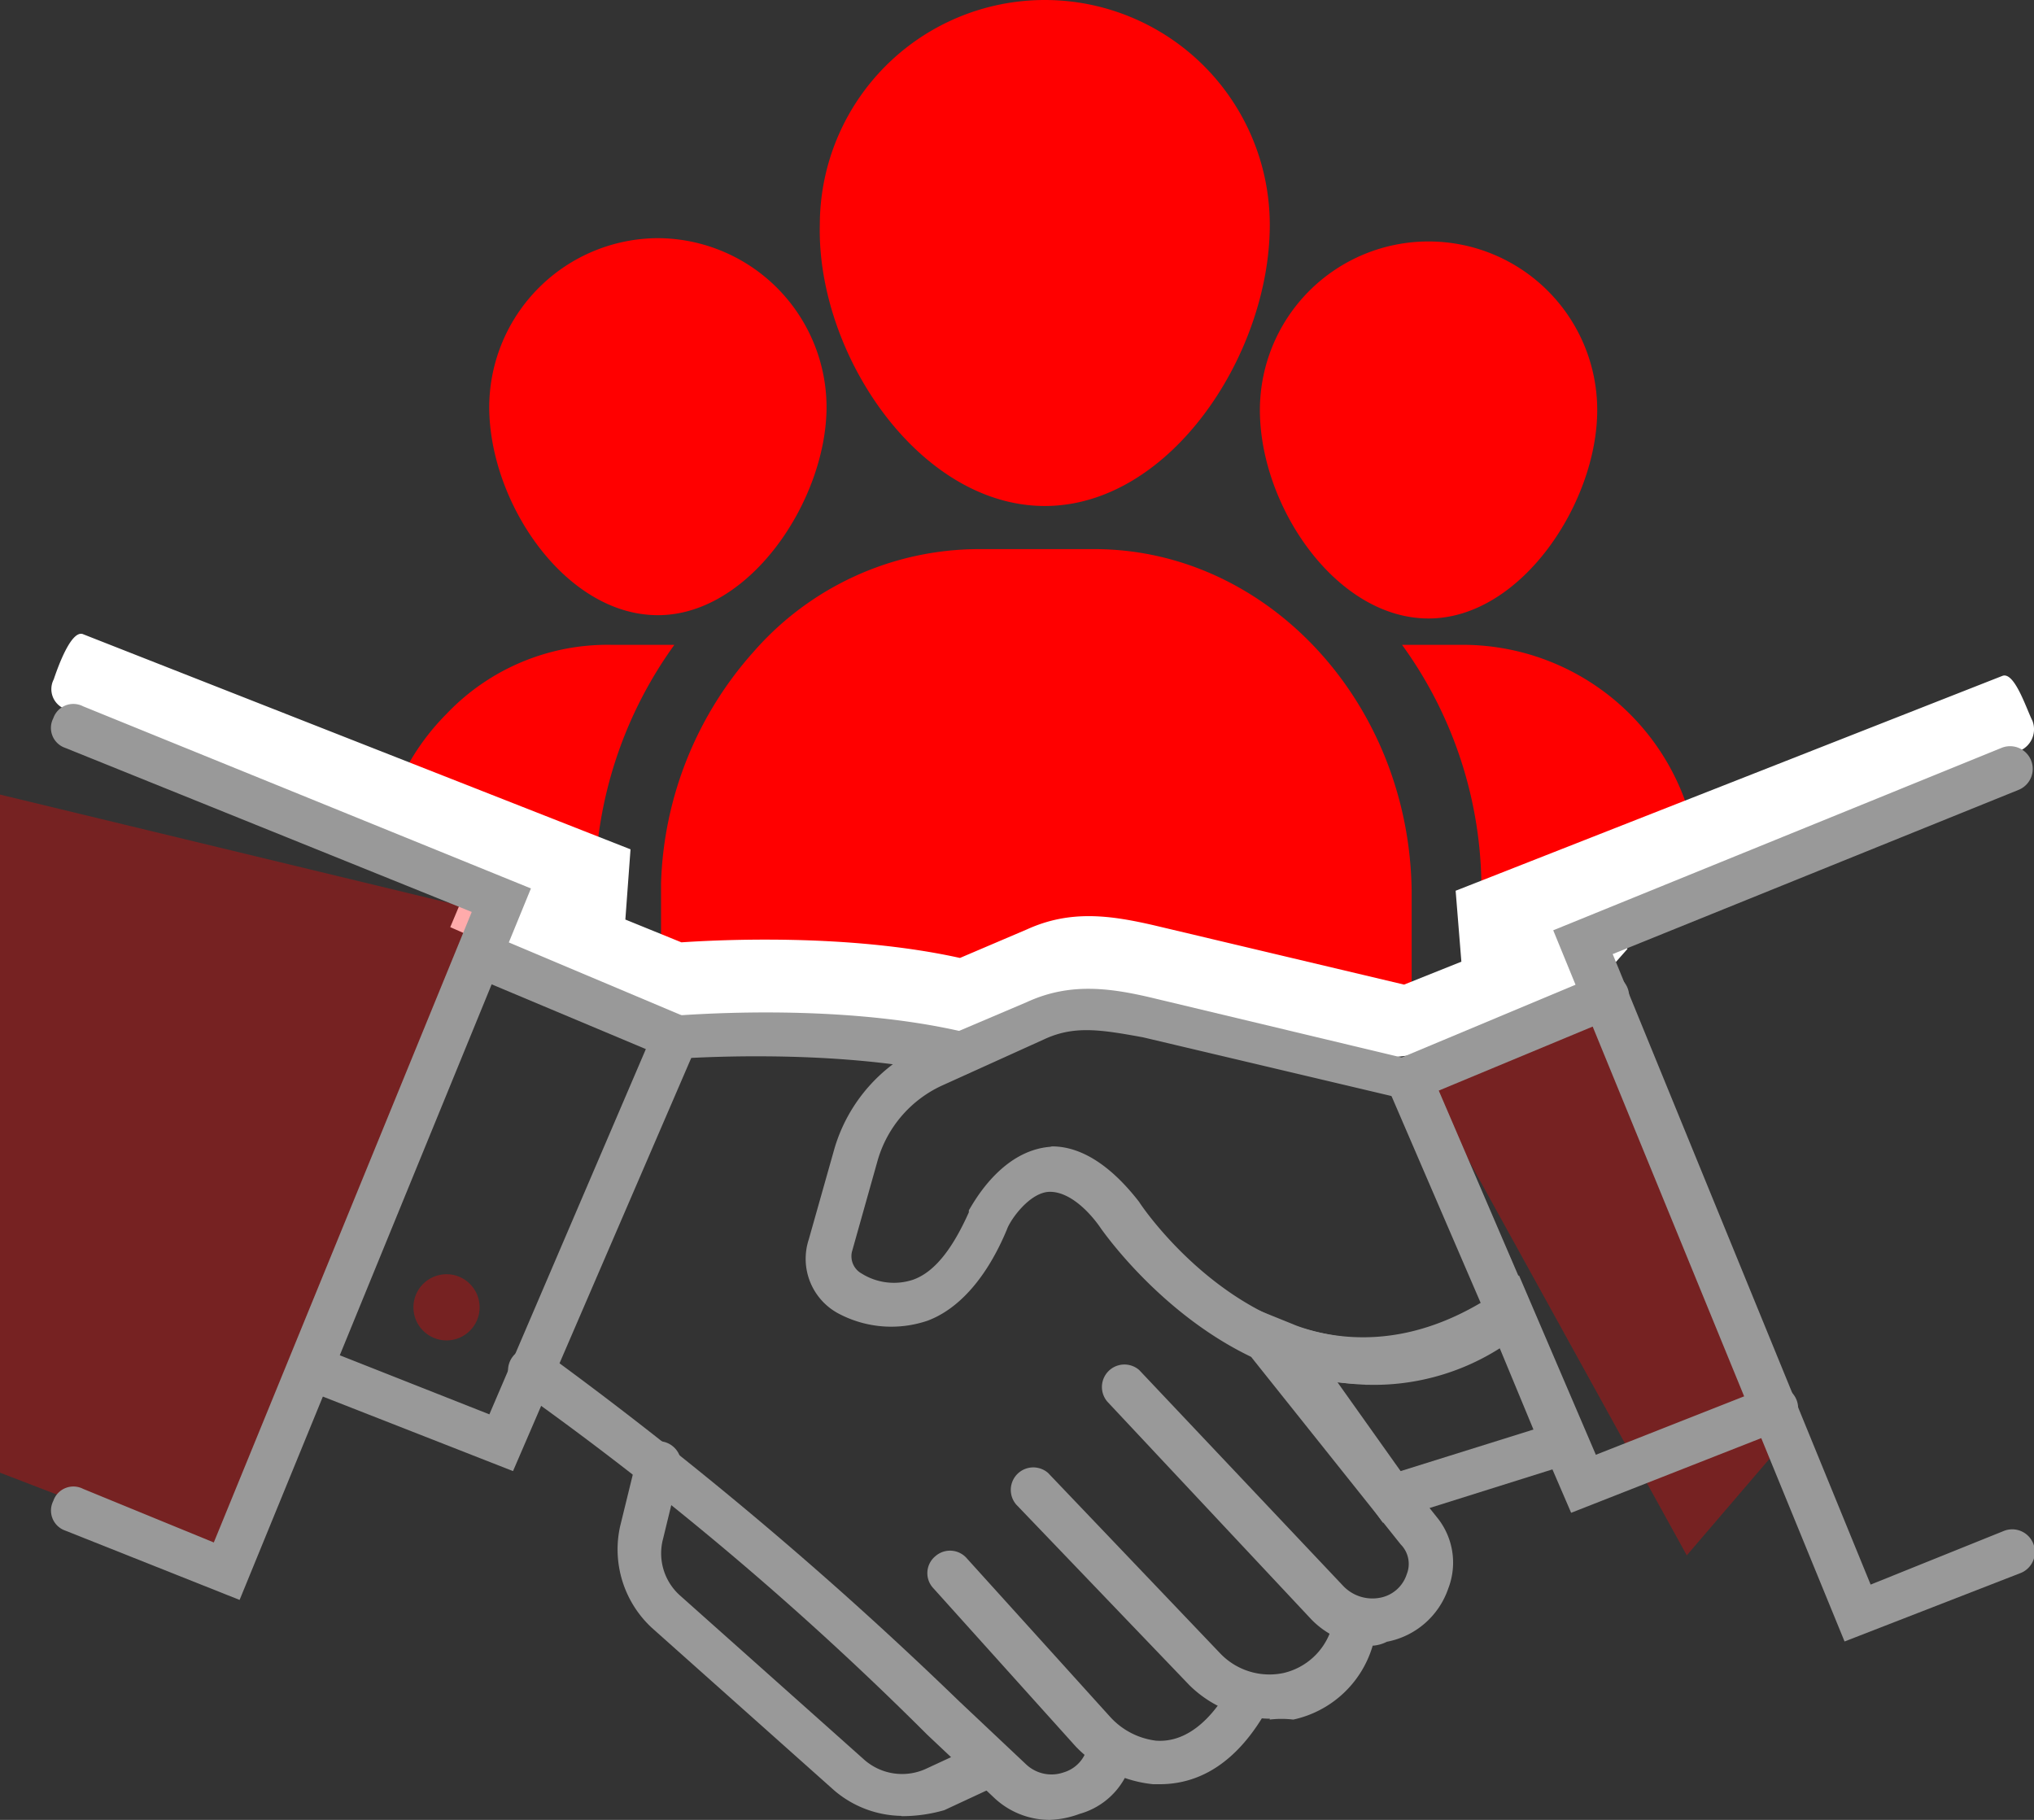
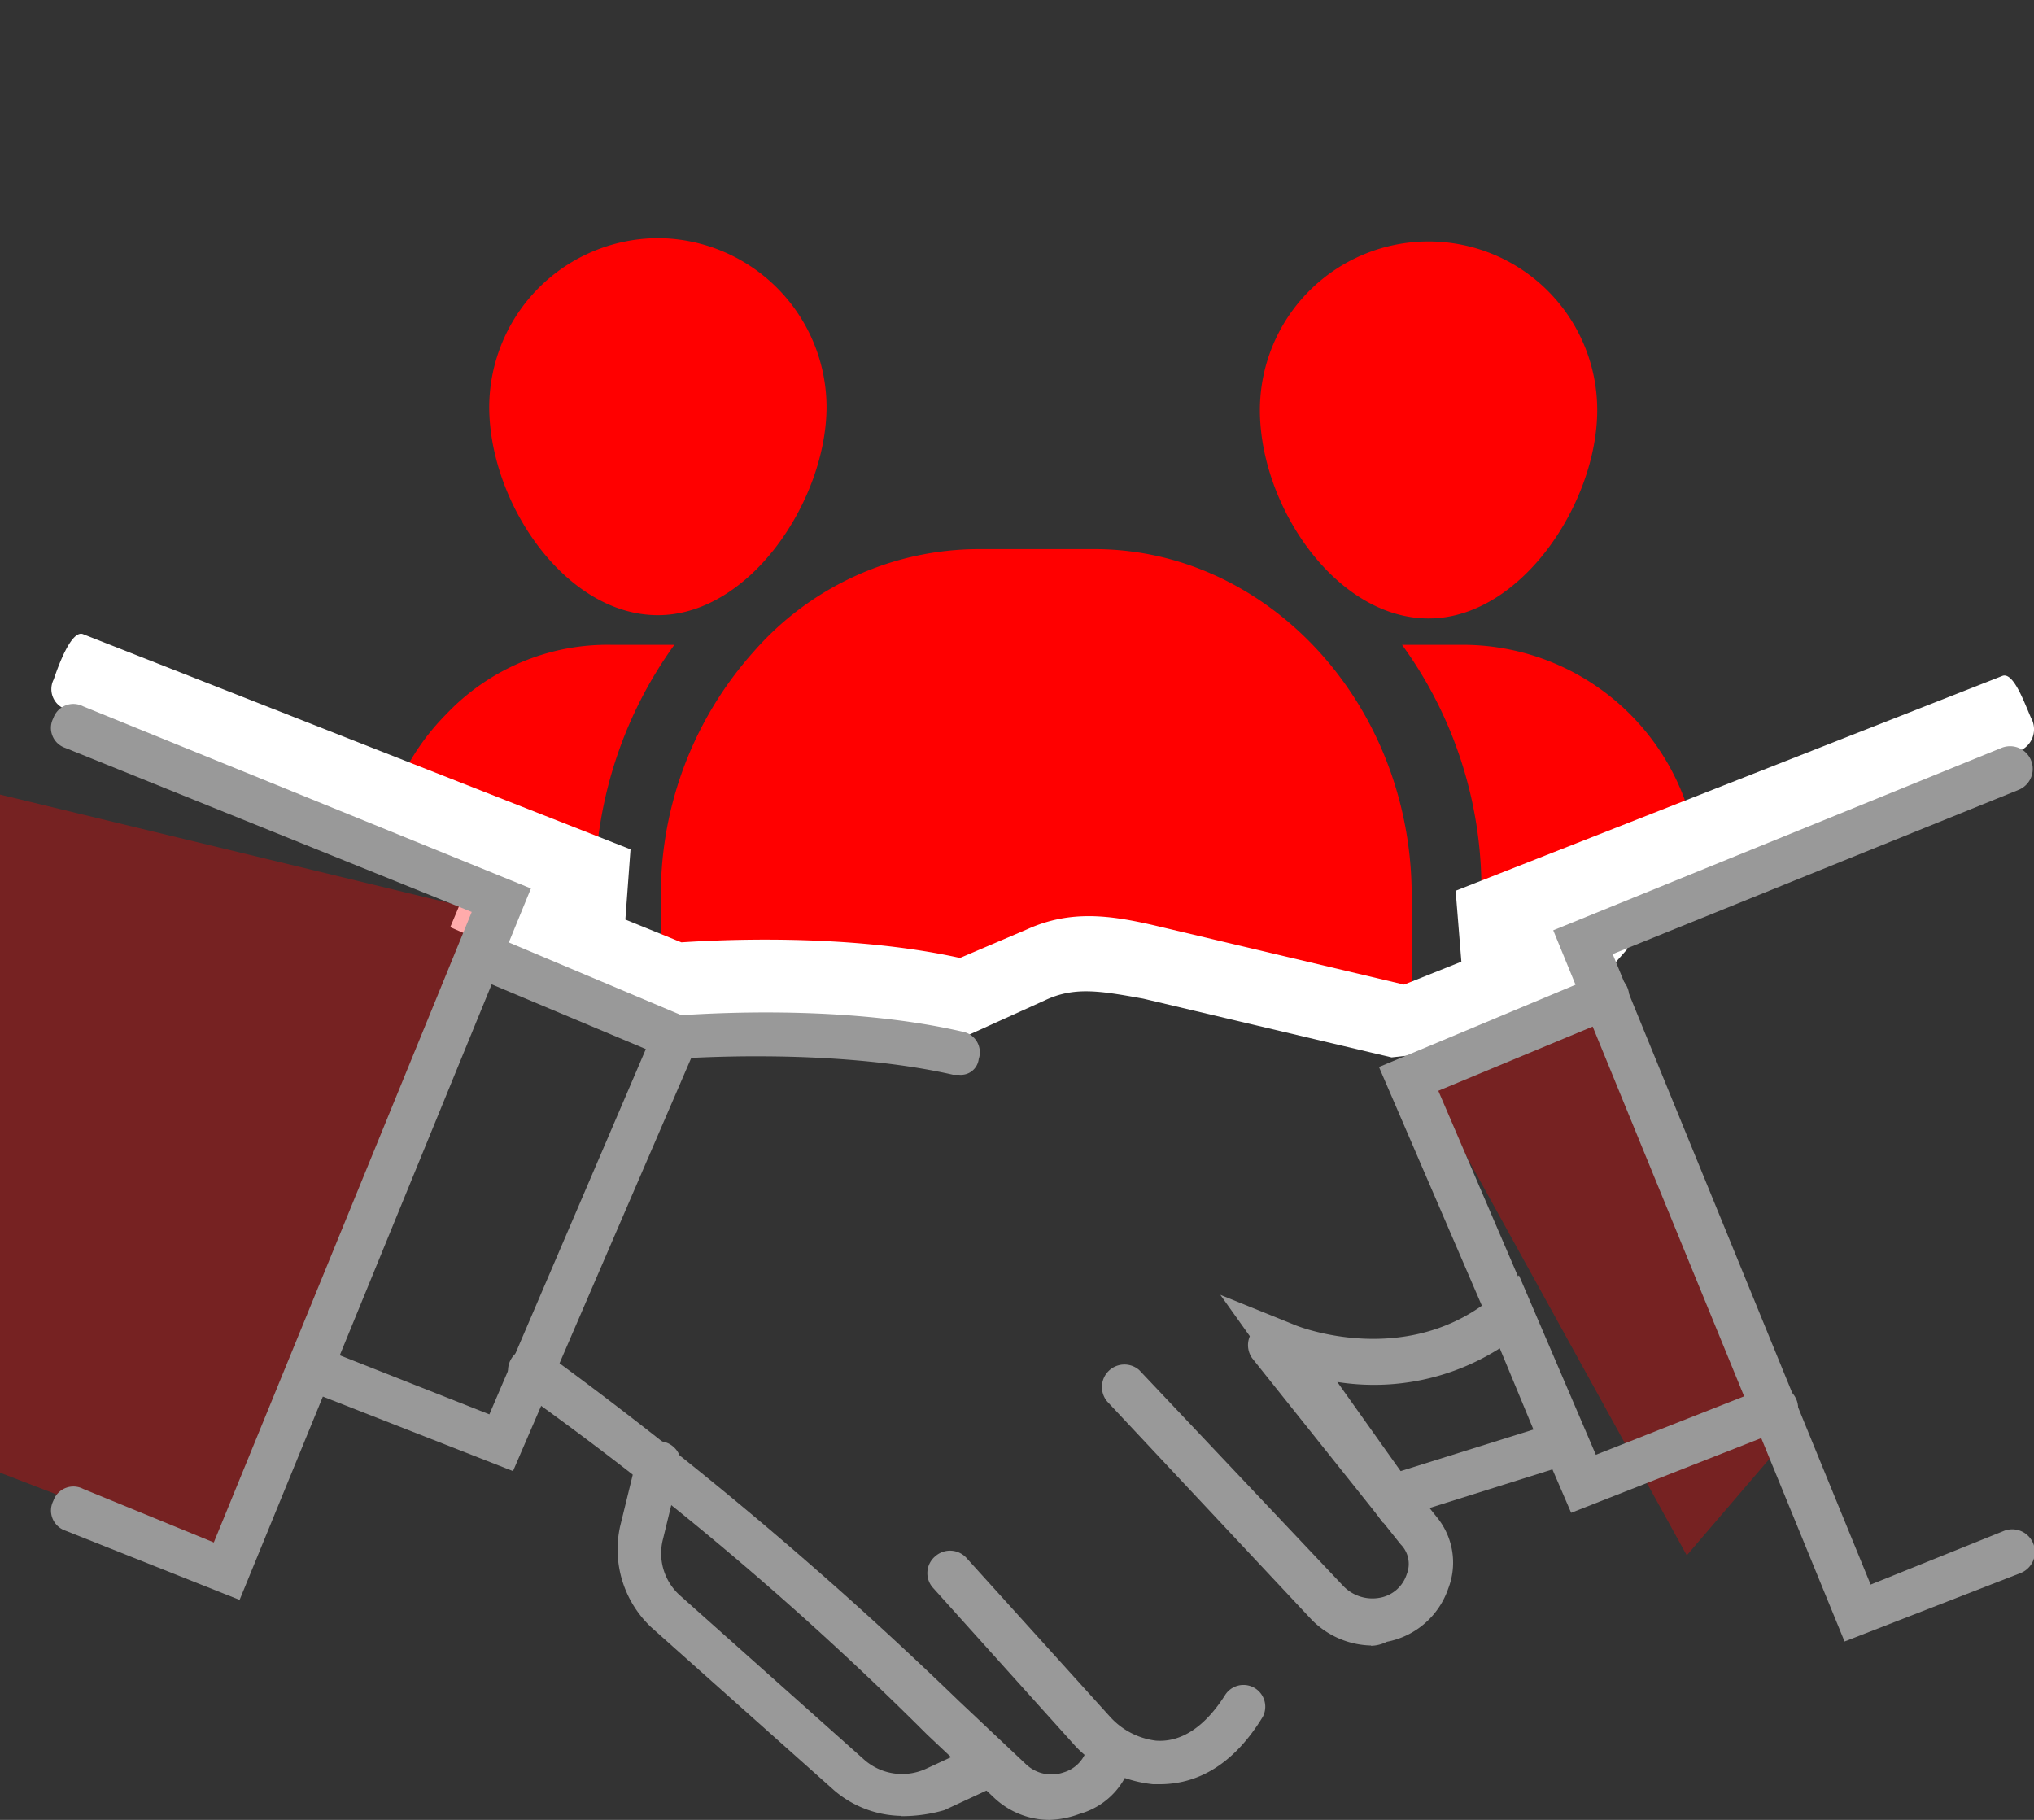
<svg xmlns="http://www.w3.org/2000/svg" viewBox="0 0 141.94 127">
  <rect x="0" y="0" width="141.94" height="127" fill="#333333" stroke="none" />
  <g id="katman_2" data-name="katman 2">
    <g id="katman_1-2" data-name="katman 1">
-       <circle cx="31.16" cy="91.23" r="2.31" fill="red" opacity="0.33" />
-       <path d="M72.91,35.31c8.77,0,15.7-10.61,15.7-19.61a15.7,15.7,0,0,0-31.4,0C57,24.7,64.14,35.31,72.91,35.31Z" fill="red" />
      <path d="M111.46,28.62a11.77,11.77,0,1,0-23.54,0c0,6.69,5.31,14.54,11.77,14.54S111.46,35.08,111.46,28.62Z" fill="red" />
      <path d="M45.91,16.62A11.82,11.82,0,0,0,34.14,28.39c0,6.69,5.31,14.54,11.77,14.54s11.77-8.08,11.77-14.54A11.82,11.82,0,0,0,45.91,16.62Z" fill="red" />
      <path d="M34.32,60.07v4.41l7.2,2.73V61.62A29.23,29.23,0,0,1,47.06,45H42.68a15.5,15.5,0,0,0-11.54,4.84,16.39,16.39,0,0,0-4,6.62Z" fill="red" />
      <path d="M47,69.3H67.79L77,67l20.77,4.62.74-.25V62.09C98.3,48.94,88.37,38.32,76.37,38.32H68.3a20.9,20.9,0,0,0-15.7,7.15,25.4,25.4,0,0,0-6.47,16.16V69Z" fill="red" />
      <path d="M103.38,69.71l7.11-2.41-1.16-6.08L118.39,59a16.51,16.51,0,0,0-16.16-14H97.84a29,29,0,0,1,5.54,17.08Z" fill="red" />
      <path d="M65.87,73l7-3.17c2.07-1,3.87-.69,6.91-.14l17.33,4.1,3.28-.37L111.2,68.9l2.37-2.68s0,0,0,0l-1-2.32L141,52.37a1.63,1.63,0,0,0,.83-2.07c-.42-.83-1.24-3.42-2.08-3.14l-38.17,15,.4,4.95-4,1.6L80.52,64.57c-3-.69-5.8-1.1-8.84.28l-4.69,2c-7.92-1.75-17-1.25-19.44-1.09l-3.91-1.59L44,59.27l-38.17-15c-.84-.41-1.8,2.31-2.08,3.14a1.48,1.48,0,0,0,.83,2.08L33,60.94,31.42,64.7,34.37,66l10.76,4.52,3.16.62a84.33,84.33,0,0,1,14,.44Z" fill="#fff" />
      <polyline points="0 55.45 33.47 63.53 15 108.54 0 102.77" fill="red" opacity="0.33" />
      <polyline points="113.09 69.3 99.24 75.07 117.71 108.54 124.63 100.46" fill="red" opacity="0.33" />
-       <path d="M95.26,96.58C84.34,96.58,77,85.94,76.87,85.79c-.83-1.24-2.22-2.62-3.6-2.62s-2.76,1.93-3,2.62c-1.38,3.32-3.32,5.54-5.53,6.37a7.85,7.85,0,0,1-6.08-.42,4.33,4.33,0,0,1-2.22-5.25l1.8-6.37a11.39,11.39,0,0,1,6.36-7.19l7.06-3c3-1.38,5.8-1,8.85-.27l19.08,4.56,7.74,18-1.11.69a19.57,19.57,0,0,1-10.92,3.73ZM73.41,80c2.08,0,4.15,1.38,6.08,3.87.42.69,10.37,15.07,23.92,7L97.33,76.54,79.77,72.39c-3-.55-4.83-.83-6.91.14l-7,3.17A8.27,8.27,0,0,0,61.24,81l-1.79,6.36a1.38,1.38,0,0,0,.69,1.52,4.24,4.24,0,0,0,3.59.42c1.53-.55,2.77-2.22,3.88-4.7v-.14c.27-.42,2.21-4.15,5.67-4.43Z" fill="#999" />
      <path d="M96.5,106.26,85.16,90.36l5.12,2.07c.27.14,8,3.18,14.1-2.07L106,89l5.39,12.58Zm-3.18-9.82,4.42,6.22,9.27-2.9-2.35-5.67a16.38,16.38,0,0,1-11.34,2.35Z" fill="#999" />
      <path d="M16.72,111.65,4.55,106.81a1.48,1.48,0,0,1-.83-2.07,1.48,1.48,0,0,1,2.08-.84l9.12,3.74,18-44L4.55,52.19a1.47,1.47,0,0,1-.83-2.07,1.48,1.48,0,0,1,2.08-.83L37.05,62Z" fill="#999" />
      <path d="M35.8,102.66,21,96.86A1.58,1.58,0,0,1,22.25,94l11.9,4.7L45.07,73.21,32.9,68.1a1.58,1.58,0,0,1,1.24-2.91l15.08,6.36Z" fill="#999" />
-       <path d="M128.72,114.55,108.39,64.92,139.65,52.2a1.58,1.58,0,0,1,1.24,2.91L112.54,66.58l18,44,9.26-3.73a1.58,1.58,0,0,1,1.24,2.91Z" fill="#999" />
+       <path d="M128.72,114.55,108.39,64.92,139.65,52.2a1.58,1.58,0,0,1,1.24,2.91L112.54,66.58l18,44,9.26-3.73a1.58,1.58,0,0,1,1.24,2.91" fill="#999" />
      <path d="M109.64,105.57,96.23,74.46l15.2-6.36a1.58,1.58,0,1,1,1.25,2.9l-12.31,5.12,10.92,25.43,11.9-4.69a1.58,1.58,0,1,1,1.24,2.9Z" fill="#999" />
      <path d="M95.68,114.83a6,6,0,0,1-4.15-1.8L77.28,97.82a1.57,1.57,0,0,1,2.22-2.21l14.24,15.07a2.81,2.81,0,0,0,2.49.83,2.42,2.42,0,0,0,1.94-1.66,1.93,1.93,0,0,0-.42-2.07l-10.37-13a1.58,1.58,0,0,1,2.49-1.94l10.37,13a5,5,0,0,1,.83,5,5.64,5.64,0,0,1-4.29,3.73,2.58,2.58,0,0,1-1.1.28Z" fill="#999" />
-       <path d="M88.62,119.94A8.11,8.11,0,0,1,83,117.6L70.92,105a1.57,1.57,0,0,1,2.22-2.21l12,12.58a4.75,4.75,0,0,0,4.43,1.38,4.59,4.59,0,0,0,3.31-3v-.14a1.53,1.53,0,0,1,2.9,1v.27a7.4,7.4,0,0,1-5.53,5.12,7,7,0,0,0-1.65,0Z" fill="#999" />
      <path d="M80.88,124.51h-.42a8.7,8.7,0,0,1-5.39-2.63l-9.95-11.06a1.53,1.53,0,0,1,.14-2.21,1.55,1.55,0,0,1,2.21.14l10,11.06a5.16,5.16,0,0,0,3.19,1.66c1.79.14,3.45-1,4.83-3.18a1.52,1.52,0,0,1,2.63,1.52c-2.36,3.87-5.12,4.7-7.19,4.7Z" fill="#999" />
      <path d="M66.91,75H66.5c-8.57-1.94-19.22-1.11-19.36-1.11a1.53,1.53,0,1,1-.27-3c.41,0,11.2-1,20.32,1.11A1.46,1.46,0,0,1,68.3,73.9,1.25,1.25,0,0,1,66.91,75Z" fill="#999" />
      <path d="M73.27,127a5.65,5.65,0,0,1-3.87-1.52l-4.7-4.43A223.37,223.37,0,0,0,36.22,97,1.59,1.59,0,1,1,38,94.37,272.1,272.1,0,0,1,66.91,118.7l4.7,4.43a2.58,2.58,0,0,0,2.63.55,2.39,2.39,0,0,0,1.65-1.8,1.59,1.59,0,0,1,1.8-1.38,1.54,1.54,0,0,1,1.39,1.66v.14a5.18,5.18,0,0,1-3.74,4.28,6.64,6.64,0,0,1-2.07.42Z" fill="#999" />
      <path d="M62.9,126.72a7.38,7.38,0,0,1-4.7-1.79L45.48,113.59a7.46,7.46,0,0,1-2.21-7.06L44.38,102a1.58,1.58,0,1,1,3,.83l-1.11,4.56a3.94,3.94,0,0,0,1.24,4l12.72,11.34a4,4,0,0,0,4.42.69l3.88-1.8a1.58,1.58,0,0,1,1.24,2.9l-3.87,1.8a10.64,10.64,0,0,1-3,.42Z" fill="#999" />
    </g>
  </g>
</svg>